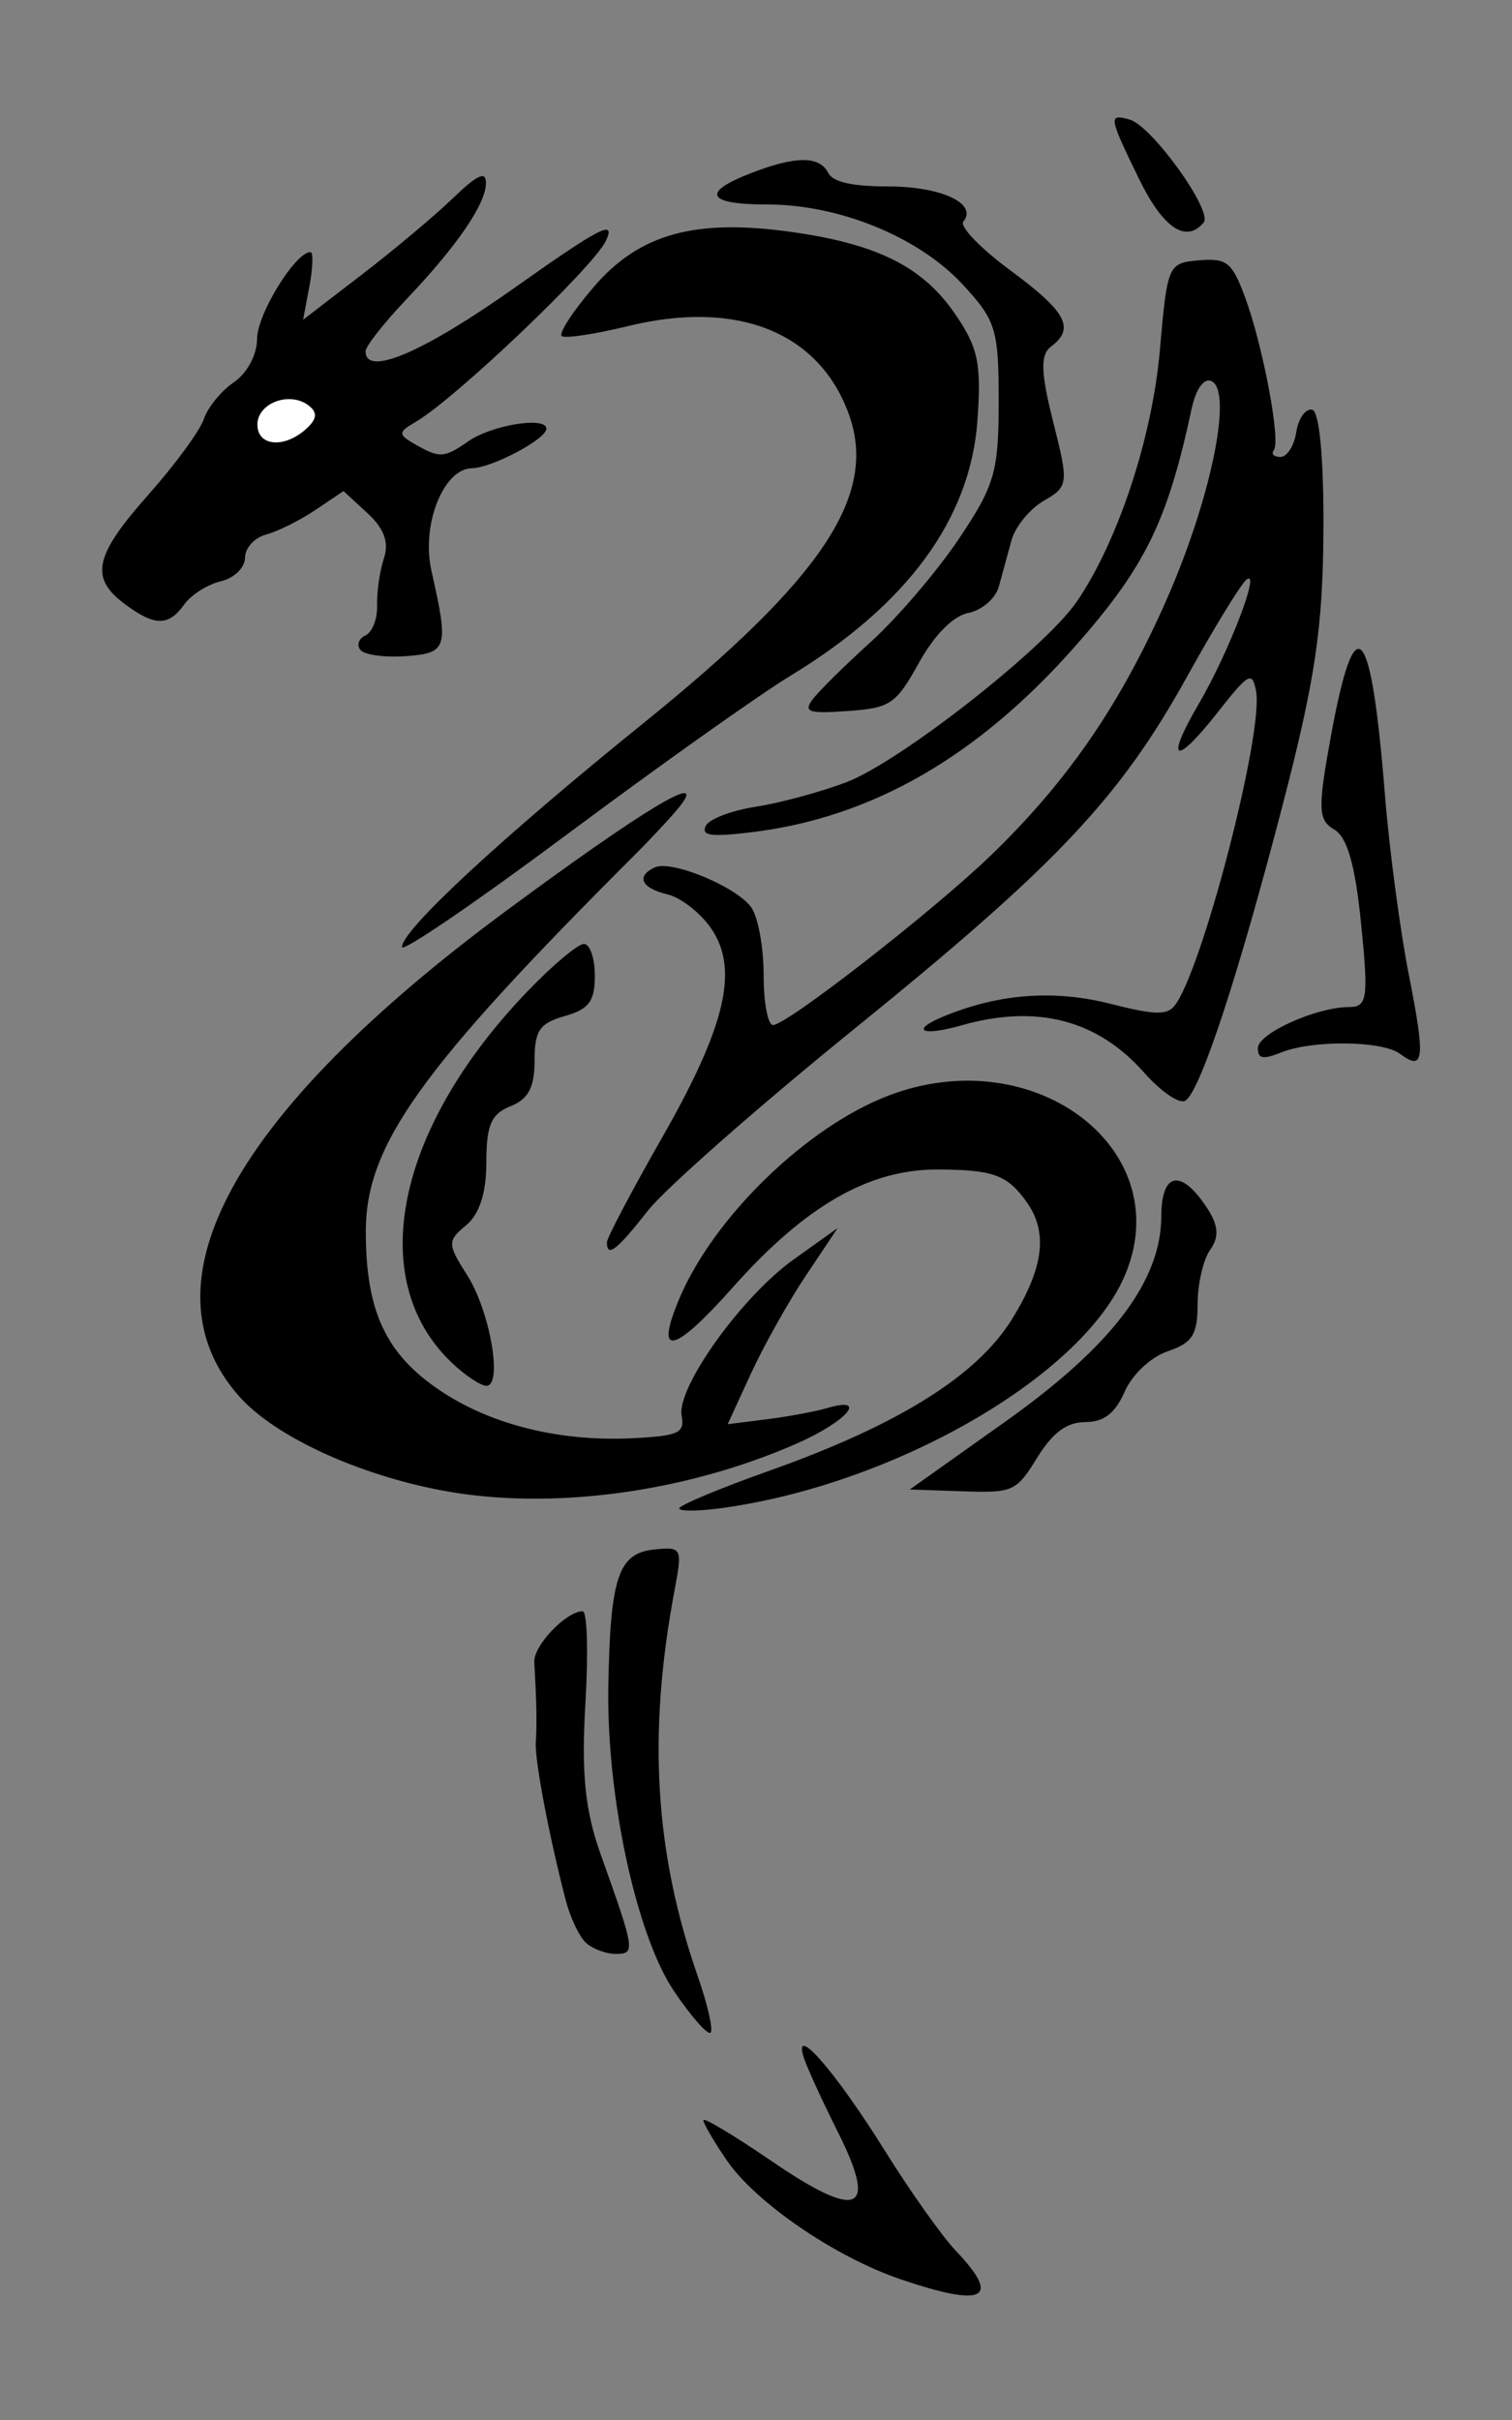
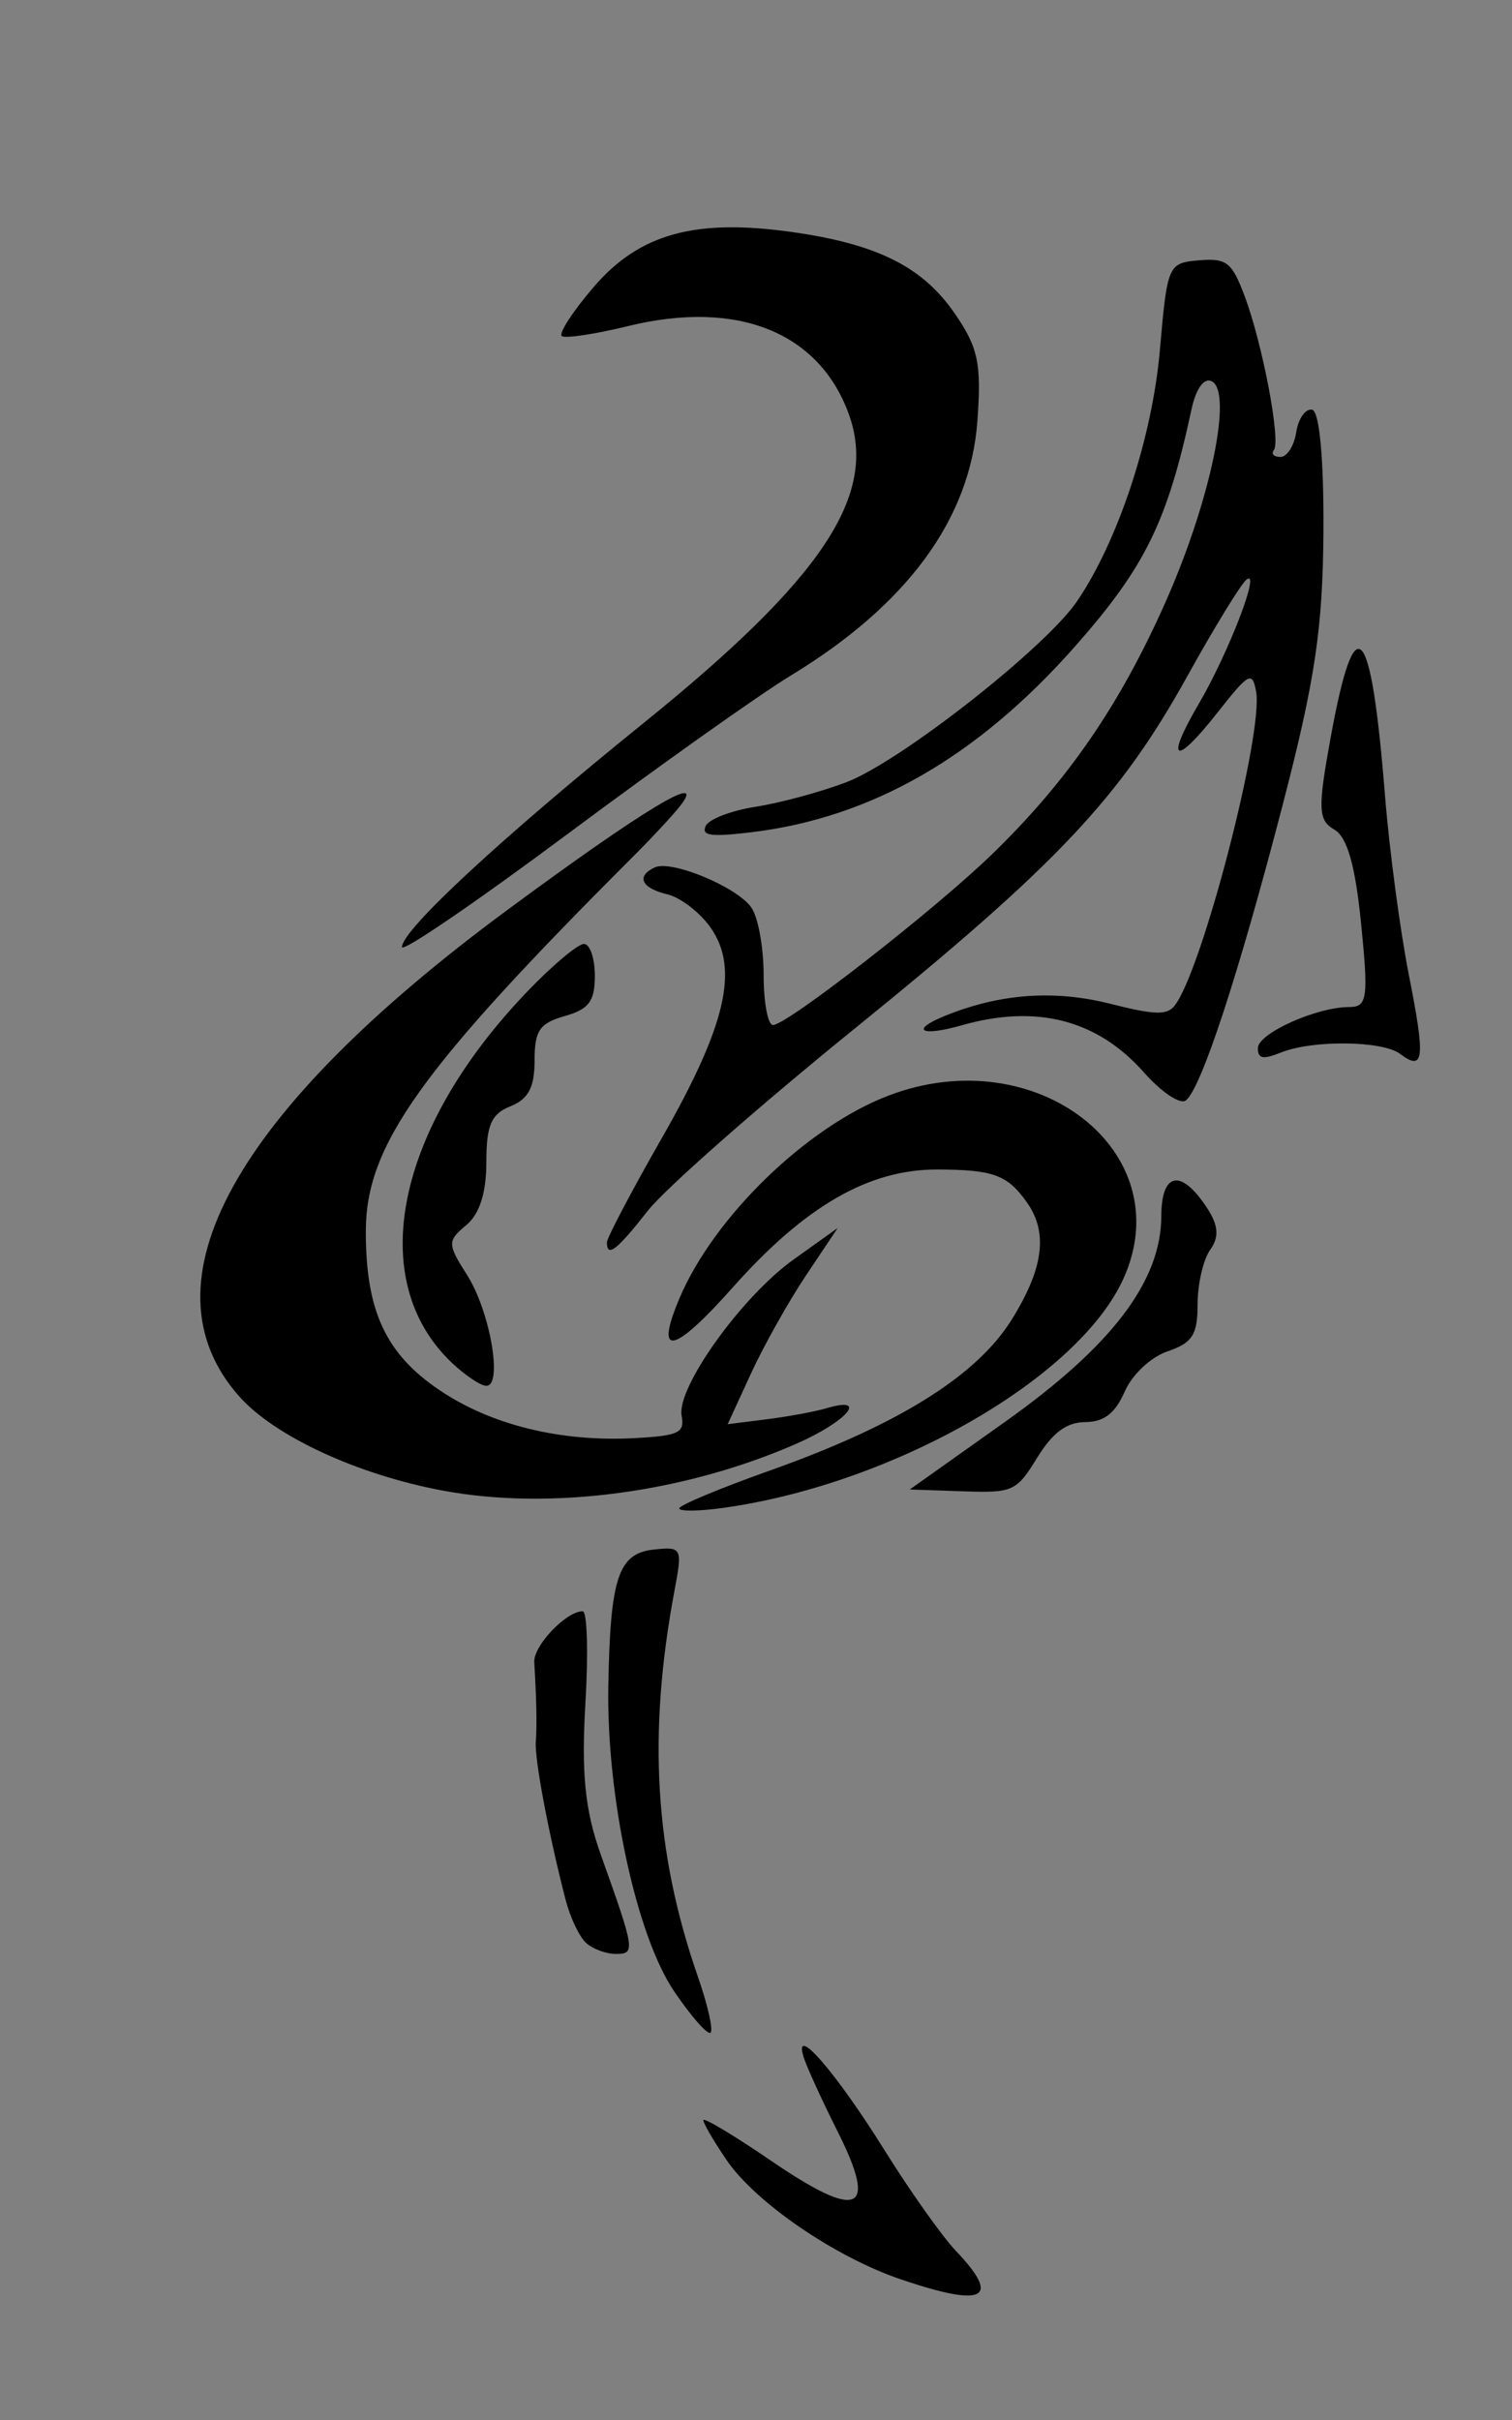
<svg xmlns="http://www.w3.org/2000/svg" viewBox="0 0 250 400">
  <rect x="0" y="0" width="250" height="400" fill="#808080" stroke="none" />
  <path d="M148.91 376.74c-10.844-3.682-23.979-12.677-28.773-19.704-2.113-3.098-3.842-6.061-3.842-6.586s5.061 2.505 11.248 6.733c14.476 9.894 17.66 8.49 10.968-4.838-2.557-5.092-5.08-10.599-5.607-12.239-1.892-5.88 5.236 2.29 13.349 15.3 4.224 6.774 9.527 14.255 11.783 16.625 7.592 7.974 4.772 9.429-9.127 4.71zM111.46 329.14c-6.248-9.22-11.208-32.254-10.878-50.518.324-17.913 1.653-21.876 7.547-22.5 4.616-.49 4.724-.277 3.41 6.707-4.477 23.78-3.298 43.36 3.843 63.86 1.65 4.738 2.59 8.921 2.089 9.296-.501.375-3.206-2.705-6.011-6.845z" />
  <path d="M96.856 321.1c-1.093-1.025-2.594-4.21-3.336-7.08-2.782-10.752-5.135-23.203-4.93-26.084.2-2.814.123-6.882-.251-13.209-.16-2.698 5.275-8.404 8.004-8.404.747 0 .948 6.88.448 15.287-.686 11.535-.06 17.663 2.552 24.966 5.66 15.834 5.744 16.386 2.478 16.386-1.638 0-3.872-.838-4.965-1.863zM112.31 249.32c0-.516 6.747-3.333 14.994-6.26 21.201-7.526 34.17-15.618 39.978-24.947 5.261-8.45 6.035-14.358 2.532-19.335-3.229-4.588-5.551-5.443-14.85-5.469-11.318-.031-21.843 6.034-33.789 19.471-9.854 11.084-13.026 11.718-8.804 1.76 5.688-13.421 21.057-28.307 34.53-33.447 24.417-9.315 48.323 9.281 38.862 30.23-7.435 16.46-37.958 33.956-66.143 37.91-4.021.564-7.31.603-7.31.087z" />
  <path d="M73.207 246.38c-14.102-2.63-27.83-8.987-33.676-15.593-16.516-18.664-.918-46.948 44.309-80.345 22.582-16.675 33.13-23.033 28.645-17.265-1.164 1.497-4.595 5.197-7.625 8.223-35.407 35.356-44.373 47.912-44.375 62.144-.002 13.143 3.284 20.22 12.182 26.23 8.535 5.767 20.056 8.598 32.284 7.933 7.287-.396 8.275-.868 7.753-3.7-.858-4.646 9.923-19.69 18.504-25.82l7.303-5.216-5.243 7.837c-2.883 4.31-6.976 11.607-9.097 16.216l-3.855 8.379 6.46-.811c3.552-.447 8.028-1.276 9.947-1.843 6.984-2.066 3.304 2.223-5.048 5.884-18.53 8.12-40.711 11.059-58.468 7.746zM166.17 235.02c17.696-12.565 25.814-23.254 25.847-34.034.022-7.301 3.3-7.856 7.585-1.285 1.866 2.863 2.004 4.768.498 6.872-1.146 1.602-2.084 5.653-2.084 9.004 0 5.033-.856 6.384-4.925 7.77-2.81.957-5.873 3.825-7.131 6.675-1.591 3.606-3.411 5.008-6.536 5.036-3.073.027-5.376 1.736-7.934 5.887-3.448 5.595-3.982 5.835-12.334 5.55l-8.73-.296 15.744-11.18z" />
  <path d="M74.694 225.24c-14.394-13.685-9.29-38.679 12.54-61.401 4.13-4.298 8.32-7.815 9.314-7.815.993 0 1.806 2.365 1.806 5.254 0 4.233-.969 5.53-4.983 6.67-4.166 1.185-4.983 2.392-4.983 7.364 0 4.42-1.022 6.356-3.986 7.542-3.192 1.277-3.987 3.12-3.987 9.25 0 5.069-1.128 8.588-3.338 10.415-3.124 2.58-3.114 3.11.155 8.235 3.792 5.947 5.942 18.306 3.185 18.306-.938 0-3.514-1.719-5.723-3.82zM100.35 205.35c0-.74 4.085-8.496 9.079-17.238 10.61-18.576 12.8-27.937 8.12-34.705-1.761-2.548-5.007-5.06-7.211-5.584-4.296-1.02-5.218-2.996-2.074-4.45 2.744-1.268 13.501 3.183 15.945 6.598 1.13 1.578 2.053 6.601 2.053 11.164s.696 8.296 1.548 8.296c2.289 0 26.555-18.9 36.067-28.089 12.613-12.187 21.278-24.77 28.896-41.965 7.401-16.704 11.136-34.716 7.544-36.376-1.267-.585-2.58 1.264-3.31 4.661-3.986 18.533-7.649 26.008-19.131 39.041-16.19 18.377-33.769 28.483-53.69 30.865-6.655.796-8.23.579-7.51-1.034.5-1.123 4.22-2.556 8.268-3.185 4.047-.629 10.806-2.458 15.018-4.065 8.893-3.393 32.853-22.182 38.106-29.883 6.794-9.96 12.446-27.07 13.705-41.486 1.236-14.161 1.357-14.44 6.453-14.883 4.589-.399 5.471.295 7.586 5.962 2.975 7.971 5.99 23.915 4.808 25.417-.484.615.01 1.118 1.098 1.118s2.262-1.845 2.61-4.1c.346-2.254 1.527-3.923 2.623-3.708 1.21.236 1.945 8.142 1.871 20.122-.099 15.955-1.383 24.583-6.707 45.07-7.315 28.15-13.504 47.032-16.054 48.982-.927.708-4.027-1.368-6.915-4.631-7.716-8.72-17.753-11.314-30.144-7.791-6.847 1.947-8.648.791-2.562-1.645 9.06-3.626 17.967-4.245 27.231-1.893 7.132 1.81 9.227 1.884 10.481.367 4.487-5.429 14.824-45.19 13.531-52.048-.635-3.368-1.202-3.056-6.354 3.498-7.08 9.007-8.778 8.25-3.131-1.396 4.961-8.476 10.359-22.516 7.901-20.555-.923.737-5.32 7.909-9.769 15.938-11.2 20.209-21.55 31.17-55.076 58.325-15.939 12.91-31.3 26.433-34.135 30.052-5.122 6.535-6.77 7.81-6.77 5.234zM207.98 173.25c0-2.438 9.69-6.798 15.107-6.798 2.991 0 3.2-1.463 1.962-13.787-.97-9.669-2.296-14.313-4.437-15.548-2.676-1.543-2.747-3.442-.575-15.325 4.023-22.014 6.65-19.19 8.958 9.633.723 9.017 2.507 22.423 3.965 29.789 2.746 13.872 2.506 15.955-1.494 12.964-2.908-2.175-14.425-2.305-19.63-.221-3.02 1.209-3.856 1.056-3.856-.707z" />
  <path d="M66.463 156.54c0-2.813 16.388-18.004 39.956-37.036 29.594-23.899 38.75-37.655 33.945-50.999-4.9-13.606-18.444-19.027-36.506-14.609-5.462 1.336-10.395 2.081-10.963 1.656-.568-.425 1.803-4.078 5.27-8.117 7.565-8.816 16.786-11.36 32.889-9.068 13.979 1.988 21.446 5.717 26.74 13.353 3.942 5.685 4.506 8.328 3.814 17.852-1.177 16.189-11.585 30.385-30.854 42.085-5.213 3.165-21.811 14.944-36.885 26.176-15.074 11.23-27.406 19.65-27.406 18.708z" />
-   <path d="M134.28 115.71c.927-1.295 5.28-5.608 9.674-9.584 4.394-3.976 10.955-11.648 14.581-17.05 5.943-8.852 6.592-11.09 6.592-22.732 0-11.938-.454-13.402-6.006-19.377-7.27-7.823-20.379-13.17-32.287-13.17-9.965 0-10.976-1.965-2.666-5.179 7.428-2.872 11.319-2.884 12.779-.038.78 1.52 3.962 2.236 9.935 2.236 8.754 0 14.84 2.847 12.4 5.8-.663.802 2.847 4.446 7.801 8.098 9.267 6.832 10.718 9.565 6.682 12.583-1.772 1.325-1.686 4.274.36 12.385 2.596 10.287 2.544 10.728-1.54 13.092-2.324 1.346-4.729 4.29-5.344 6.545-.614 2.254-1.556 5.696-2.092 7.647-.536 1.952-2.795 3.904-5.02 4.34-2.518.492-5.605 3.599-8.18 8.232-3.82 6.873-4.717 7.483-11.745 7.984-6.434.46-7.35.18-5.925-1.812zM59.601 107.44c-.669-.81-.295-1.897.831-2.418 1.126-.52 1.99-2.747 1.92-4.947-.071-2.2.437-5.707 1.128-7.793.87-2.625.036-4.918-2.714-7.452l-3.97-3.661L52.14 84.3c-2.56 1.723-6.224 3.546-8.142 4.053-1.918.506-3.488 2.237-3.488 3.848 0 1.618-1.783 3.35-3.989 3.874-2.193.52-4.916 2.242-6.05 3.826-2.615 3.656-4.9 3.633-9.893-.1-5.78-4.322-4.973-7.978 3.982-18.06 4.383-4.934 8.5-10.554 9.149-12.487.649-1.933 2.893-4.675 4.987-6.092 2.18-1.476 3.81-4.548 3.815-7.19.006-4.035 6.328-14.302 8.807-14.302.495 0 .428 2.516-.15 5.59l-1.05 5.59 9.703-7.453c5.336-4.1 12.133-9.8 15.105-12.67 3.965-3.827 5.41-4.502 5.425-2.534.029 3.452-4.706 10.388-13.18 19.306-3.701 3.896-6.73 7.753-6.73 8.57 0 4.269 9.533.196 24.741-10.57 14.085-9.97 16.682-11.303 15.004-7.704-2.003 4.297-24.924 26.124-31.414 29.915-3.109 1.816-3.072 2.108.516 4.095 3.43 1.9 4.337 1.807 8.1-.837 3.872-2.72 12.952-4.191 12.952-2.099 0 1.7-9.007 6.475-12.303 6.524-4.74.07-8.416 9.4-6.694 16.992 2.891 12.748 2.643 13.571-4.236 14.07-3.46.251-6.838-.205-7.507-1.015zM188.32 29.55c-5.015-10.285-5.095-10.801-1.517-9.775 3.672 1.054 13.776 15.116 12.216 17.003-2.9 3.508-6.725.923-10.7-7.228z" />
-   <path d="M50.602 70.91c1.842-1.66 1.947-2.75.378-3.924-3.141-2.35-8.42-.346-8.42 3.195 0 3.58 4.432 3.982 8.042.73z" fill="#fff" />
</svg>